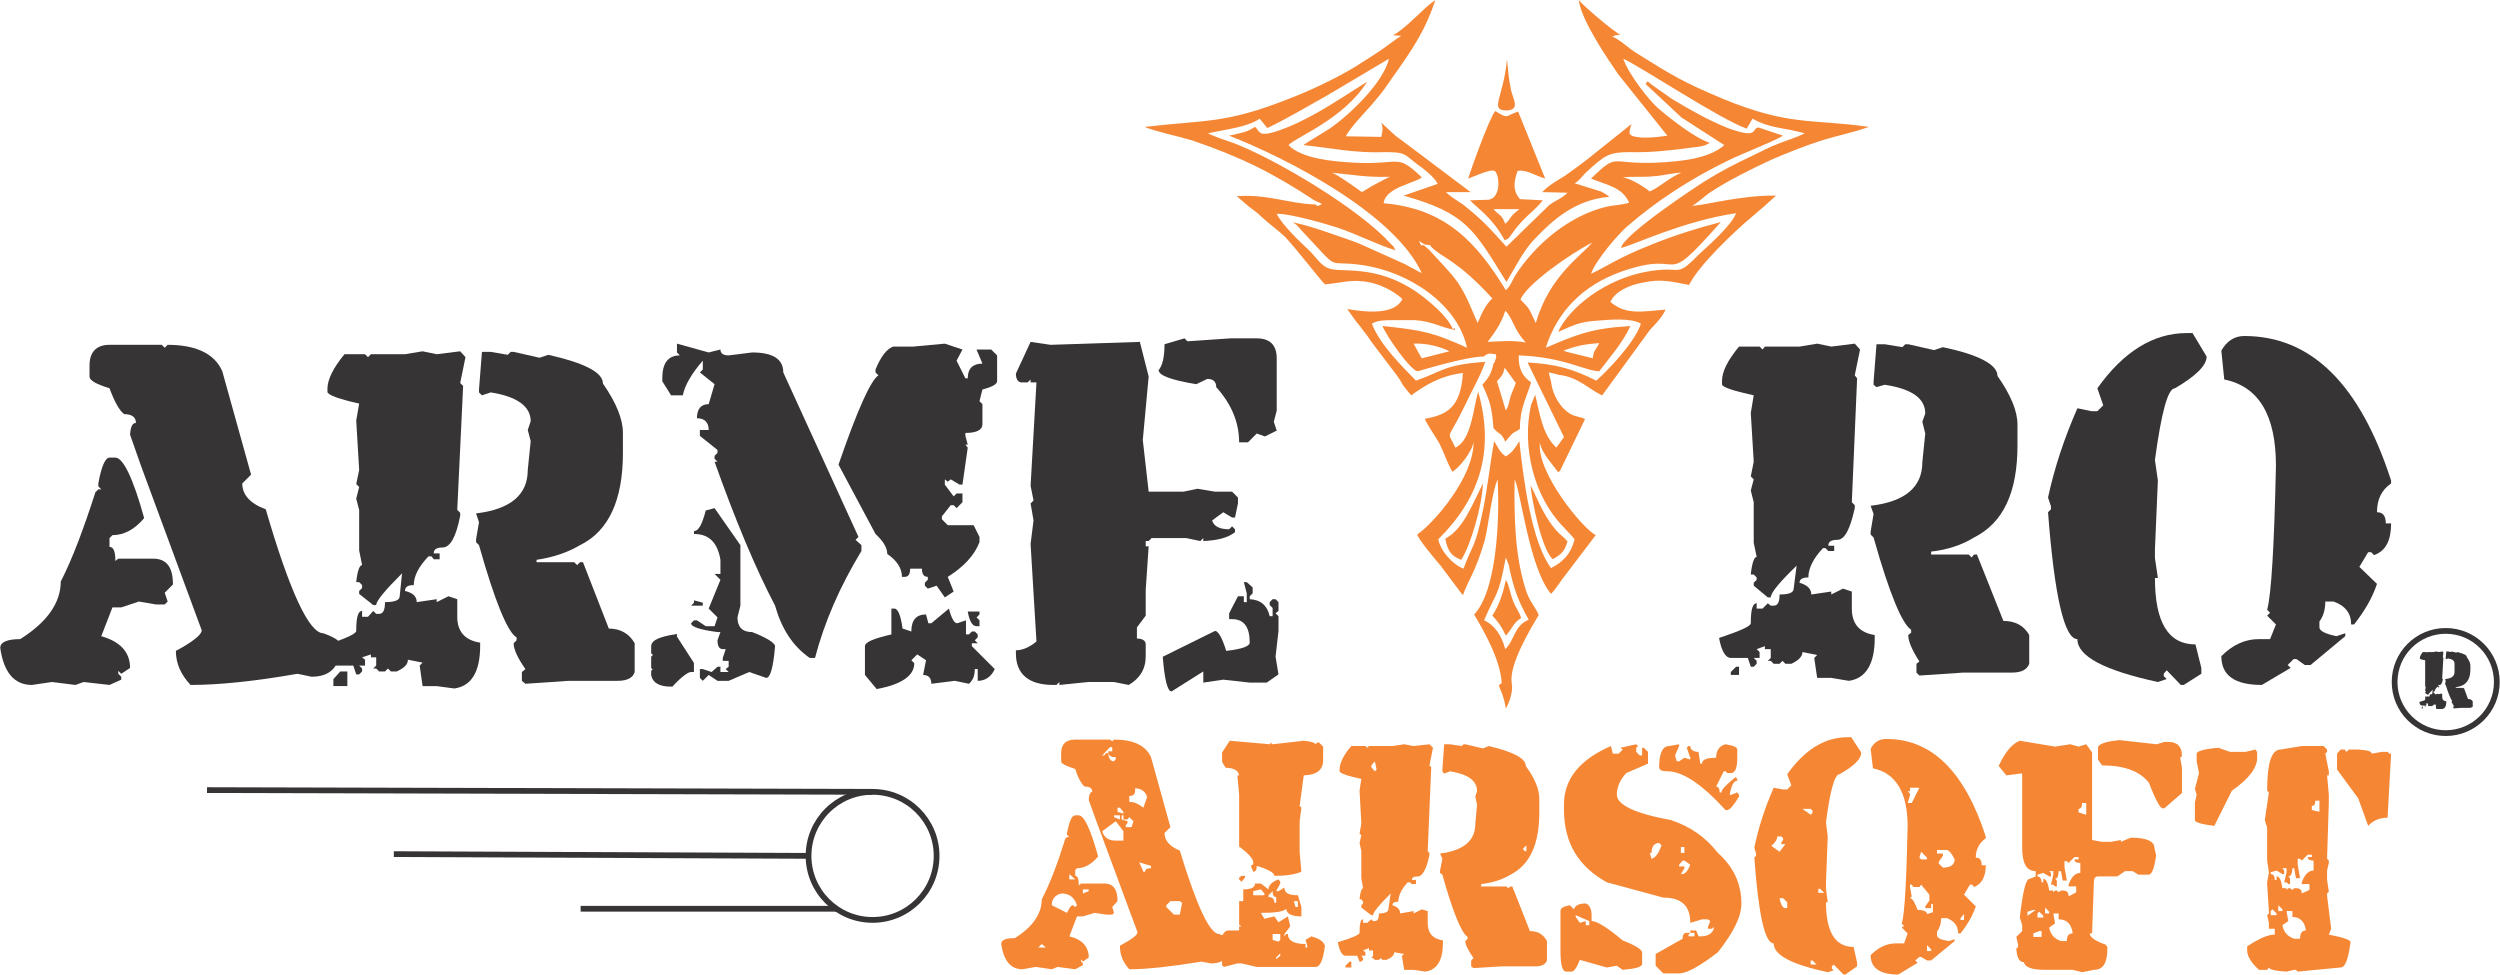
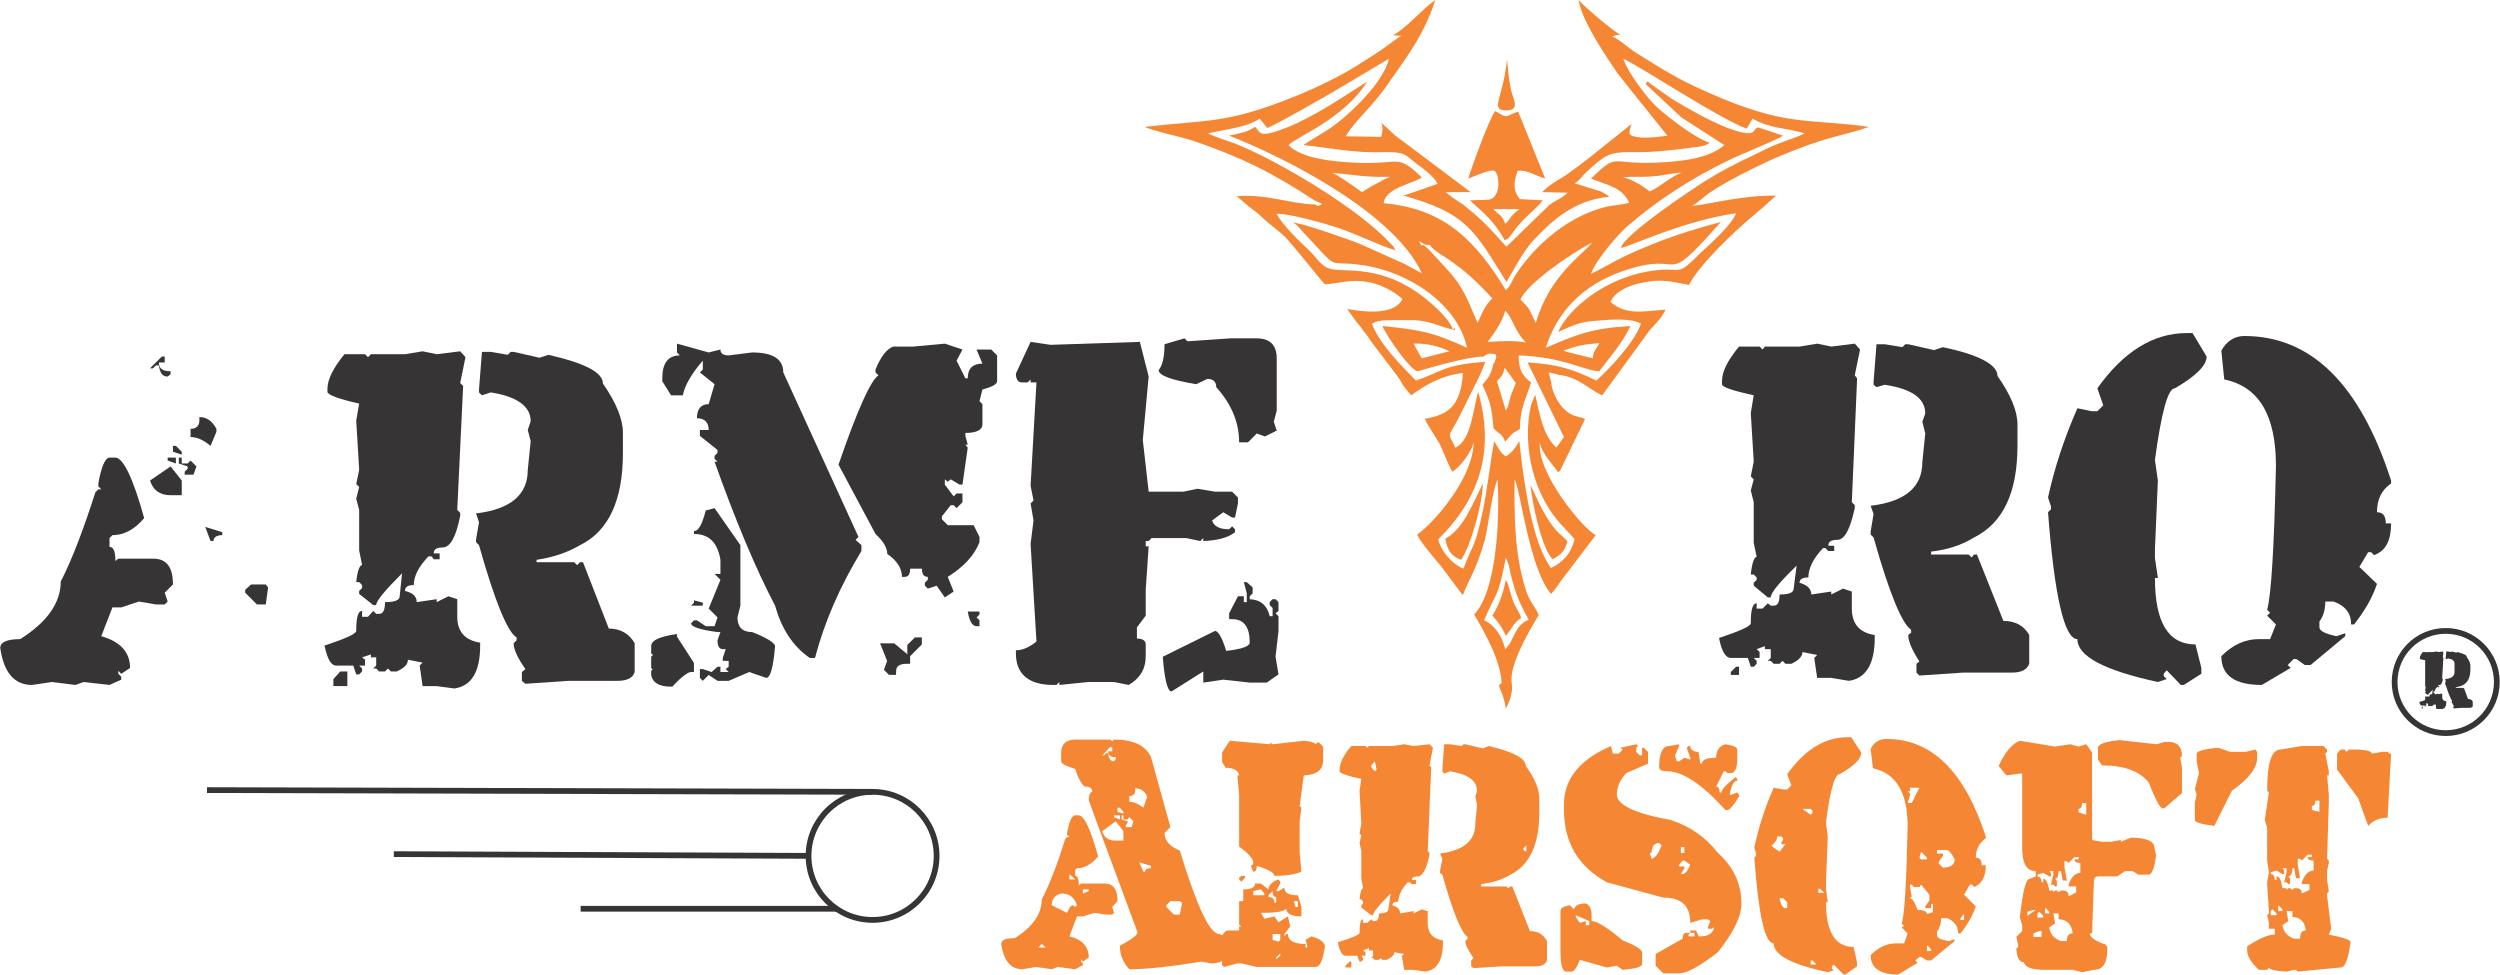
<svg xmlns="http://www.w3.org/2000/svg" xml:space="preserve" width="43.438mm" height="16.933mm" version="1.1" style="shape-rendering:geometricPrecision; text-rendering:geometricPrecision; image-rendering:optimizeQuality; fill-rule:evenodd; clip-rule:evenodd" viewBox="0 0 4255 1659">
  <defs>
    <style type="text/css">
   
    .str0 {stroke:#373435;stroke-width:9.795}
    .fil3 {fill:none}
    .fil0 {fill:#F58634}
    .fil1 {fill:#373435;fill-rule:nonzero}
    .fil2 {fill:#F58634;fill-rule:nonzero}
   
  </style>
  </defs>
  <g id="Camada_x0020_1">
    <g id="_1889086125984">
      <path class="fil0" d="M2563 949l5 13c1,4 2,10 3,14 8,34 16,52 31,79 -25,10 -24,35 -40,50 -6,-23 -18,-41 -36,-49 21,-50 24,-37 37,-107zm-406 -731c37,-18 69,-37 106,-58l101 -60c-9,41 -70,98 -101,119l-42 26c0,-1 -1,1 -2,2 47,5 87,14 138,12 33,0 32,2 53,19 13,9 32,24 37,35l-58 20c106,30 119,56 175,147 13,-21 29,-54 48,-73 32,-34 70,-67 127,-72 -2,-2 -3,-3 -7,-5 -3,-2 -3,-2 -7,-4l-45 -14c8,-4 11,-10 18,-17 33,-31 41,-36 75,-36 36,1 72,-3 108,-8 11,-1 21,-2 29,-8 -26,-8 -72,-45 -88,-59 -14,-12 -50,-57 -59,-84 34,16 163,102 210,119l10 -17c30,17 54,15 89,25 -14,7 -31,12 -46,18 -16,6 -28,13 -43,20 -30,14 -55,27 -82,44 -16,10 -137,90 -142,113 18,-3 105,-46 196,-59 -8,21 -47,55 -61,68 -46,46 -26,19 -94,32 -67,13 -128,59 -148,102 24,-10 34,-17 65,-19 23,-2 60,-5 76,5 -11,33 -57,80 -76,97 -38,-19 -66,-28 -117,-31l62 127 -13 18c-23,-21 -28,-56 -36,-90l-7 17c-16,70 4,156 55,208 7,8 13,13 19,21 -6,26 -22,40 -40,49 -33,-44 -47,-150 -54,-216 -8,13 -12,19 -23,26 -11,-8 -11,-12 -20,-26 -7,40 -11,79 -19,118 -14,67 -16,53 -33,99 -17,-6 -39,-29 -43,-50 69,-68 97,-149 68,-251 -8,24 -11,83 -39,95 -14,-32 -15,-7 16,-71 12,-26 26,-49 35,-75 -71,5 -72,16 -118,32 -21,-22 -61,-60 -75,-97 10,-6 23,-6 36,-6 12,0 25,0 37,0 30,2 44,12 65,16 -8,-22 -42,-50 -62,-64 -70,-48 -128,-32 -149,-40 -13,-4 -23,-20 -33,-30 -14,-13 -47,-44 -56,-63 21,-1 84,17 105,24 32,11 70,30 97,38 -4,-8 -1,-4 -8,-11 -53,-59 -192,-142 -266,-171 -15,-5 -33,-11 -45,-17 30,-7 66,-10 88,-25l13 16zm219 208c0,0 -1,-1 -1,0l1 0zm98 136c2,2 5,-8 -1,-1l1 1zm279 -142c0,0 2,1 2,2l-2 -2zm-516 -79l13 6c0,0 -8,6 -10,2 0,-1 -1,-1 -2,-1 -43,-1 -81,-18 -133,-14l21 18c9,7 13,9 21,17 14,13 26,21 40,34 19,20 59,72 68,81 29,-2 44,-10 78,-3 22,5 42,17 54,28 -13,27 -60,23 -94,17l15 21c6,7 9,11 14,18 6,7 8,11 13,18l41 54c5,7 8,11 12,19 3,3 6,8 8,10l6 7c23,-17 51,-34 88,-38 -4,59 -27,71 -65,78 6,13 17,28 25,42 8,16 14,35 22,48 11,-6 34,-34 36,-51 1,60 -68,139 -96,158 5,12 30,41 40,53l33 44c3,4 3,4 5,6 10,-28 21,-38 37,-93 7,-28 12,-81 22,-104 4,70 -2,191 -40,230 16,27 45,77 47,117 -11,6 1,5 7,43 6,-10 13,-30 10,-43 -5,-31 31,-91 46,-116 -5,-13 -17,-24 -23,-46 -18,-58 -19,-124 -18,-185 10,18 25,152 62,195 7,-7 13,-17 19,-25l57 -75c-23,-12 -101,-107 -95,-158 2,18 24,40 31,51 1,-1 2,-2 3,-2l43 -89c-1,0 -2,0 -3,-1 -15,-5 -21,-3 -36,-19 -10,-12 -17,-26 -19,-43l-4 -16 14 3c0,-1 1,1 2,1 34,3 54,26 75,35l81 -111c12,-13 21,-22 27,-35 -39,3 -67,10 -94,-13 8,-18 32,-29 56,-33 31,-7 50,-1 78,4 16,-33 77,-91 107,-116 8,-7 12,-10 21,-18l20 -18c-62,-1 -126,18 -143,17 8,-3 21,-16 30,-22 30,-20 74,-42 107,-57 26,-11 53,-22 81,-31 28,-9 55,-14 83,-24 -98,-14 -135,-1 -249,-48 -67,-28 -88,-41 -144,-76 -17,-10 -28,-23 -44,-30l4 -1c1,-1 2,-1 2,-1l8 -1c-12,-5 -66,-52 -71,-59 5,36 50,101 67,126l84 105c-15,2 -30,4 -45,3 -24,-2 -21,-7 -16,-23l-75 60c-12,9 -25,19 -38,28 -13,8 -29,17 -39,28l43 1c-11,11 -19,12 -31,21l-73 71c-30,-33 -38,-43 -74,-72 -9,-6 -21,-13 -29,-21l42 0 -117 -88c-14,-9 -23,-20 -35,-30 1,3 2,6 2,10 0,1 0,2 0,3l-2 11 -60 -1c2,-9 35,-44 43,-53 9,-11 14,-16 22,-27 32,-47 66,-87 87,-152 -21,14 -48,47 -72,60l14 1c-9,5 -14,10 -23,16 -6,5 -16,11 -23,16 -16,10 -29,19 -45,28 -30,17 -66,34 -100,47 -108,43 -143,36 -246,48 19,8 58,16 81,23 82,28 137,55 208,102z" />
      <path class="fil0" d="M2563 699l-15 -50c8,-9 10,-10 13,-23l19 26c-3,9 -6,14 -9,23l-4 16c-3,7 -3,5 -4,8zm98 -102c21,-8 35,-11 61,-13 -7,14 -9,11 -11,26 -10,-3 -43,-10 -50,-13zm-241 13c-5,-8 -10,-18 -14,-25 23,-1 45,5 61,13l-47 12zm112 -28c10,-13 24,-32 30,-53 13,12 14,32 35,54 -22,-4 -41,-2 -65,-1zm-7 25c10,-7 8,-5 21,-4 0,7 2,1 0,7 -2,8 -2,6 -4,9 -4,19 -10,26 -19,36 13,28 16,37 19,74 11,12 14,8 20,23l4 -5c14,-16 9,-8 21,-17 0,-36 11,-52 19,-79 -14,-10 -22,-23 -21,-46 78,3 111,26 137,27 15,-20 40,-48 53,-77 -68,4 -92,15 -144,37 20,-63 64,-106 127,-129 117,-42 64,36 171,-85 -39,10 -80,23 -117,38 -61,24 -77,38 -104,50 8,-23 46,-67 61,-80 49,-43 109,-82 171,-112 28,-14 70,-29 95,-43l-42 -14c-12,1 2,21 -52,1 -31,-12 -68,-33 -96,-50 -7,-5 -14,-10 -21,-15 -26,-17 -17,-17 -23,-10l61 57 73 47c-26,23 -73,28 -117,30 -80,3 -63,-18 -110,27 30,12 53,15 65,41 -12,4 -26,4 -39,7 -63,15 -121,64 -155,117 -6,10 -8,18 -16,25 -50,-82 -103,-139 -208,-148 3,-27 53,-34 65,-44 -44,-42 -35,-21 -114,-25 -38,-2 -91,-7 -113,-30 13,-14 94,-44 134,-108l-44 28c-30,19 -62,38 -95,51 -49,19 -42,6 -52,-2 -15,10 -24,10 -44,15 93,36 281,131 328,234 -6,-3 -6,-3 -15,-8 -5,-2 -9,-5 -13,-7l-80 -36c-19,-7 -99,-36 -113,-35 5,0 11,7 16,13 70,74 38,50 102,59 81,11 164,67 180,141 -55,-25 -74,-30 -144,-37 8,19 48,76 60,77 1,0 81,-25 112,-25zm63 -97c10,-26 86,-79 122,-97 -19,23 -73,57 -96,137 -12,-25 -9,-23 -26,-40zm-165 -95l1 1c20,3 6,0 13,5 16,17 43,21 103,87 -12,12 -16,21 -25,42 -12,-27 -17,-43 -33,-68 -13,-19 -33,-38 -47,-54l-4 -4 -7 -6c-6,-3 -3,5 -9,-8l8 5zm338 -113c16,-2 36,0 54,-2 16,-1 34,-6 47,-6 -17,6 -38,25 -54,32 -8,-7 -35,-24 -47,-24zm-443 25c-10,-7 -40,-29 -51,-33 41,4 58,8 99,7 -6,2 -16,8 -24,12 -10,5 -15,9 -24,14z" />
      <path class="fil0" d="M2542 356l44 0c-20,16 -11,13 -24,25 -7,-18 -10,-13 -20,-25zm-43 -52c9,-3 38,-17 45,-13 8,5 12,45 -10,49l-32 1c13,14 38,29 59,68 12,-6 1,1 8,-5l11 -15c19,-24 30,-28 46,-48l-39 -2c-12,-14 -11,-28 -4,-48 14,-3 30,8 47,13l-46 -114c-23,7 -15,14 -39,-1 -9,10 -40,95 -46,115z" />
      <path class="fil0" d="M2487 953c16,-24 36,-93 37,-130 -19,38 -34,78 -64,94 4,22 11,30 27,36z" />
      <path class="fil0" d="M2631 878c-4,-7 -9,-16 -13,-25 -3,-6 -4,-9 -7,-15l-6 -12c2,25 19,110 38,126 13,-8 19,-11 25,-30 -9,-12 -17,-11 -37,-44z" />
      <path class="fil0" d="M2540 1048c10,11 15,17 23,34 12,-13 12,-21 26,-30 -4,-13 -9,-16 -14,-30 -5,-13 -6,-25 -12,-35 -5,25 -12,44 -23,61z" />
      <path class="fil0" d="M2565 101c-6,65 -30,86 -2,87 25,0 13,-18 9,-34 -4,-18 -5,-34 -7,-53z" />
      <polygon class="fil1" points="3884,734 3904,695 3879,695 3879,705 3874,705 3879,710 3879,715 3874,734 " />
      <polygon class="fil1" points="3629,764 3634,759 3634,754 3629,749 3609,749 " />
      <path class="fil1" d="M3550 857l15 -20 -10 0 0 -5 5 -5 0 -4 -5 -5 -10 0c0,8 -4,16 -14,24l19 15z" />
      <polygon class="fil1" points="3923,877 3923,872 3909,857 3904,872 3909,877 " />
      <path class="fil1" d="M3992 877c-6,-15 -13,-24 -20,-25l-24 0 0 10 14 0 0 5 -9 14 0 5 9 10c20,0 30,-6 30,-19z" />
      <polygon class="fil1" points="3663,960 3653,950 3648,950 3648,960 " />
      <path class="fil1" d="M3570 999l0 -15 -10 -9 -10 0c4,16 9,24 15,24l5 0z" />
      <path class="fil1" d="M3938 1009l0 -20 -5 0 0 10 -15 0 0 -5 10 -14 0 -15 -19 -25 -5 5 -15 0 -5 -5 -5 0 0 5 5 25 -5 5c7,0 13,9 20,29 16,0 24,3 24,10l15 -5z" />
      <polygon class="fil1" points="4016,1029 4016,1014 4007,1024 4007,1029 " />
      <polygon class="fil1" points="3933,1107 3933,1102 3923,1092 3923,1107 " />
      <polygon class="fil1" points="3644,1141 3634,1132 3629,1132 3629,1141 " />
      <path class="fil1" d="M3717 1166l-5 0 -24 -25 -5 6 0 4 5 5 -15 5c-92,-20 -137,-44 -137,-73 -22,0 -39,-72 -50,-216l5 -5 0 -5 -5 -15c11,-51 28,-102 50,-152l24 5 10 0 10 -10 -10 -29c44,-62 95,-94 152,-94l10 0 24 40c0,15 -18,33 -54,54 -12,0 -23,41 -34,122l5 35 -5 117 0 15 5 34 -5 0c0,76 23,113 69,113l10 40 0 10 -30 19z" />
      <path class="fil1" d="M3850 1166c-46,0 -69,-16 -69,-49 20,-20 41,-29 64,-29l19 0 10 -25 -15 -15 5 -5 -5 -5c7,-25 12,-107 15,-245 0,-86 -29,-135 -88,-147l-5 -49c9,-16 22,-25 39,-25 114,0 197,82 250,246l0 5c-16,11 -24,27 -24,49 10,0 15,6 15,19l9 0c0,29 -9,47 -29,54l-5 -5 -5 0 -15 25 30 29c-8,24 -21,46 -39,69l-5 0c0,-19 -10,-32 -30,-39l-14 0c0,15 -4,26 -10,34l0 10c0,6 10,11 29,15l15 -5 0 5 -59 49 -10 0 -14 -10 -5 0 -10 10 5 5 -49 29z" />
      <polygon class="fil1" points="2955,1135 2960,1135 2960,1149 2946,1149 2946,1144 " />
      <polygon class="fil1" points="3392,850 3397,855 3402,855 3402,840 " />
      <polygon class="fil1" points="3009,639 3009,644 3019,654 3024,649 3019,629 " />
      <path class="fil1" d="M3194 586l14 0 30 5 5 -5 5 0 44 10 15 -5c62,13 93,30 93,49 23,33 34,60 34,83l0 35c0,80 -24,132 -74,157 -21,13 -46,21 -73,24l0 5 64 0 5 5 4 -5 5 0 45 113c20,0 35,8 44,24l0 49c-4,10 -13,15 -30,15l-83 0 -74 5 -5 -5 0 -15 5 -4c-13,-20 -19,-35 -19,-45l5 -4 0 -5c-15,-9 -37,-61 -64,-157l-5 -5 0 -5 5 -30 -5 -14c59,-7 88,-32 88,-74l5 -49 -5 -20 5 -14c0,-26 -23,-42 -69,-49l-14 4 -5 -4 0 -5 5 -64z" />
      <path class="fil1" d="M3093 585l24 5 40 -5 9 10 -9 44 4 5 -9 211 5 5 0 5c-8,36 -17,54 -30,54 -10,0 -15,3 -15,10l10 0 0 9 -10 0 -5 -5 -4 0c-17,18 -25,35 -25,50 -10,0 -15,3 -15,9 13,4 20,10 20,20l34 -5 0 5 20 -10 15 5 0 29c0,26 13,41 39,45l0 5c0,44 -15,69 -44,73l-30 -5 -24 0 -5 -34 5 -5 -25 -5c0,7 -6,14 -19,20l-10 0 -5 -5 -5 5 -10 0 -5 -5 -5 0 5 -5 0 -15 -10 0 0 -5 -14 5 5 5 0 10 -10 0 5 5 0 5 -5 5 -5 0 -5 -15 -29 0c-9,0 -16,-12 -20,-34 36,-12 54,-20 54,-25 0,-23 3,-34 10,-34l0 9 10 0 9 -9 5 4 5 0c7,0 10,-6 10,-19 16,0 24,-3 24,-10l5 -39c-29,28 -44,46 -44,54l-5 0 -24 -20 0 -5 5 -5 0 -4 -5 -5 -5 0c2,-20 6,-30 10,-30l-5 -24 0 -69 -5 -20 5 -19 -5 -5 5 -25 -5 -83 5 -30c-36,-8 -54,-14 -54,-19l0 -5c0,-17 10,-36 29,-59l35 0 5 5 4 -5 59 0 30 -5z" />
      <path class="fil1" d="M2117 991l5 0 10 9 0 10 -5 5 0 5c19,1 30,11 34,29l5 0 0 -14 -5 -5 0 -5 5 -5 5 0 5 5 0 15 -5 4 5 5 0 25 -5 44 5 30 -20 14 -29 0 -45 -5 -34 5 0 -19 -54 34c-7,0 -12,-20 -15,-59l89 -44c5,0 12,11 19,34 27,-3 40,-8 40,-14 0,-27 -10,-40 -30,-40l-5 0 0 -10 15 -29 10 0 0 10 5 0 0 -15 -5 -19z" />
      <polygon class="fil1" points="1906,980 1911,984 1921,984 1930,975 1925,970 1916,970 " />
      <path class="fil1" d="M1847 980c13,0 20,3 20,9l-5 15 5 -5 5 0 4 5 5 0 10 -15 0 -5 -19 -24c-15,6 -24,13 -25,20z" />
      <path class="fil1" d="M1906 886l0 15c2,10 15,15 39,15l10 -15c-10,-12 -15,-23 -15,-34 -23,4 -34,11 -34,19z" />
      <polygon class="fil1" points="1911,680 1921,690 1921,700 1916,695 1901,695 1901,705 1916,705 1921,700 1925,700 1930,705 1935,700 1935,695 1930,670 1921,670 " />
      <path class="fil1" d="M2016 576l5 5 73 -5 45 0c22,0 34,11 34,34l0 89 -5 19 5 15 -20 10 -14 -5 -15 15 -15 0c0,-34 -13,-65 -39,-94 0,-9 -5,-14 -15,-14l-19 9c-43,-7 -64,-15 -64,-24 6,-7 10,-21 10,-44l34 -10z" />
      <path class="fil1" d="M1754 582l34 5 152 -5 15 59 -10 108 10 88 59 0 24 -5 30 5 29 0 10 10 0 10 -5 24 -5 0 -15 -9 -19 14c3,10 13,15 29,15l5 -5 5 5 0 5c-13,10 -31,14 -54,15l0 -5 -5 5 -24 -5 -59 0 -5 5 -5 0 0 9 5 0 -5 74 0 44 -15 20 0 19c10,0 15,4 15,10l0 20c0,22 -10,38 -29,49l-25 -5 -44 0 -49 5 0 -5 -5 5 -5 0c-42,0 -64,-18 -64,-54l0 -5c11,0 23,-5 35,-15l-10 -166 5 -40 -5 -29 5 -5 -5 -25 10 -176 -10 0 0 -5 -5 5 -10 0c-6,0 -10,-5 -10,-15l25 -54z" />
      <polygon class="fil1 str0" points="1142,1130 1142,1149 1147,1149 1147,1130 " />
      <path class="fil1 str0" d="M1505 1100l10 25 -5 14 5 5 5 0c0,-13 8,-19 24,-19l0 -5 -24 -20 -15 0z" />
      <polygon class="fil1 str0" points="1549,1100 1549,1110 1564,1095 1564,1090 1559,1090 " />
      <path class="fil1 str0" d="M1147 1085l29 45 0 9c-7,0 -19,9 -34,25 -17,0 -27,-5 -29,-15l0 -5 5 -5 -5 -4 0 -15 5 -5 -5 -5 0 -10c0,-6 11,-11 34,-15z" />
      <path class="fil1" d="M1647 1041l20 0 0 5 -5 5 5 5 0 10 -5 0c-7,0 -12,-8 -15,-25z" />
-       <path class="fil1" d="M1517 1036l5 0c6,0 11,11 14,34l15 5c0,-19 8,-29 25,-29l4 15 5 0 30 -25c4,16 9,25 14,25l15 -5 0 24 5 0 5 -5 5 0 5 5 0 5 -5 5 5 5 -10 0 0 5 39 39c-6,13 -16,20 -29,20l0 -20 -5 0c0,11 -3,19 -10,25l-24 -5 -40 5c0,-10 -5,-15 -14,-15l5 -25 -15 -10 -10 10 5 5c0,21 -21,36 -64,44l-20 -24 0 -49c0,-7 15,-13 45,-20l0 -44z" />
      <polygon class="fil1" points="1181,1022 1196,1026 1196,1031 1176,1031 1181,1026 " />
      <polygon class="fil1" points="1584,909 1584,923 1603,923 1603,914 " />
      <path class="fil1" d="M1216 865l44 63 0 103 -5 20c0,16 8,25 25,25 26,10 39,19 39,24 -3,36 -8,54 -15,54l-29 -10 -35 15 -19 0 -15 -10 -10 10 -5 -5 0 -15 5 0 15 5 10 -9 5 0 0 9 14 0 -5 -5 5 -4 0 -10 -10 0 0 -5 5 -15 -5 0c-6,0 -9,-5 -9,-15l5 -14 -5 0c-30,-4 -45,-9 -45,-15l5 -5 5 0 15 10 15 0 5 -15 -15 -15 20 -49 -10 -10 10 0 0 -24c-5,-30 -20,-44 -45,-44l0 -5c8,0 14,-12 20,-35l15 -4z" />
      <path class="fil1" d="M1520 855l0 -10 -5 0 0 5 5 15 -5 0 5 14 5 0 0 -14 15 0c7,0 12,8 14,24l20 -15 0 -5c-10,0 -15,-8 -15,-24l-10 0 0 -5 -29 15z" />
      <path class="fil1" d="M1500 791l-14 20c0,6 6,9 19,9l5 20 10 0 10 -10 0 -24c-4,-10 -13,-15 -30,-15z" />
      <path class="fil1" d="M1608 585l30 10 -10 19 15 30 4 0c0,-17 9,-25 25,-25l-10 -24 25 0 10 10 0 44c0,5 -9,10 -25,14l-5 20 5 5 0 34c0,10 -10,15 -29,15l0 5 4 15 -4 0 4 5 -9 63 -5 0 -15 -9 -5 4 -5 -4 0 9 15 20 5 -5 10 0 0 15 -10 10 -5 -5 -5 0 -15 19 0 5 10 10 44 0 10 20 0 9c-9,23 -27,42 -54,59l10 25 -15 10 -14 -20 -15 5 -5 -5 0 -5 5 -5 0 -5c-7,0 -10,-5 -10,-14l-20 0c0,9 -3,14 -9,14l-5 0c0,-15 -9,-28 -25,-39 0,-10 -6,-21 -20,-34l-63 -118c32,-93 55,-144 68,-152l-5 -5 0 -5c9,-22 19,-35 30,-39l34 0 54 -5z" />
      <path class="fil1" d="M1152 585l54 15 20 -5c0,6 4,10 14,10l40 -5c35,0 53,11 53,34l128 280 -5 5 10 9 0 10c-37,61 -63,121 -79,182l-9 0c-29,-20 -48,-50 -59,-89 -33,-63 -67,-144 -103,-245l5 0 -5 -5 0 -5 5 -5 0 -5 -30 -24 0 -10 15 0c0,-13 -7,-20 -20,-20 0,-16 7,-24 20,-24l10 -34 -25 -20 5 -5 0 -15c-20,23 -31,43 -34,59l-20 0 -15 -24 0 -5c0,-26 10,-39 30,-39l-5 -5 0 -15z" />
      <polygon class="fil1 str0" points="581,1148 586,1148 586,1163 572,1163 572,1158 " />
      <polygon class="fil1" points="1018,863 1023,868 1028,868 1028,854 " />
      <polygon class="fil1" points="635,652 635,657 645,667 650,662 645,643 " />
      <path class="fil1" d="M820 599l15 0 29 5 5 -5 5 0 44 10 15 -5c62,14 93,30 93,49 23,33 34,61 34,84l0 34c0,80 -24,133 -73,157 -22,13 -47,21 -74,25l0 4 64 0 5 5 5 -5 5 0 44 113c20,0 35,9 44,25l0 49c-3,10 -13,15 -29,15l-84 0 -73 5 -6 -5 0 -15 6 -5c-14,-20 -20,-34 -20,-44l5 -5 0 -5c-15,-8 -37,-61 -64,-157l-5 -5 0 -5 5 -29 -5 -15c59,-7 88,-32 88,-74l5 -49 -5 -19 5 -15c0,-25 -23,-42 -68,-49l-15 5 -5 -5 0 -5 5 -64z" />
      <path class="fil1" d="M719 598l24 5 40 -5 9 10 -9 44 5 5 -10 211 5 5 0 5c-7,36 -17,54 -30,54 -10,0 -15,3 -15,10l10 0 0 10 -10 0 -4 -5 -5 0c-17,18 -25,34 -25,49 -10,0 -15,3 -15,10 13,3 20,9 20,19l34 -5 0 5 20 -10 15 5 0 30c0,25 13,40 39,44l0 5c0,45 -15,69 -44,73l-30 -4 -24 0 -5 -35 5 -5 -25 -5c0,8 -6,14 -19,20l-10 0 -5 -5 -5 5 -10 0 -5 -5 -5 0 5 -5 0 -14 -9 0 0 -5 -15 5 5 4 0 10 -10 0 5 5 0 5 -5 5 -5 0 -5 -15 -29 0c-9,0 -15,-11 -20,-34 36,-12 54,-20 54,-25 0,-23 3,-34 10,-34l0 10 10 0 9 -10 5 5 5 0c7,0 10,-7 10,-20 16,0 25,-3 25,-10l4 -39c-29,29 -44,47 -44,54l-5 0 -24 -19 0 -5 5 -5 0 -5 -5 -5 -5 0c2,-20 6,-29 10,-29l-5 -25 0 -69 -5 -19 5 -20 -5 -5 5 -24 -5 -84 5 -29c-36,-8 -54,-15 -54,-20l0 -5c0,-16 10,-36 29,-59l35 0 5 5 5 -5 58 0 30 -5z" />
      <polygon class="fil1" points="93,1112 113,1112 103,1103 " />
      <polygon class="fil1" points="417,1004 417,1009 437,1029 452,1029 456,1000 452,995 427,995 " />
      <path class="fil1" d="M128 1004l39 20c5,-13 10,-20 15,-20l4 5 5 -5c-6,-19 -19,-29 -39,-29 -16,5 -24,15 -24,29z" />
      <polygon class="fil1" points="206,965 206,975 221,970 221,965 " />
      <polygon class="fil1" points="172,926 172,941 186,941 " />
      <path class="fil1" d="M349 897l9 24 5 0c0,-6 5,-10 15,-10l0 -5 -29 -9z" />
      <path class="fil1" d="M255 818c5,16 16,25 35,25l19 0 0 -25 -19 -24 -35 24z" />
      <path class="fil1" d="M186 779l10 0c13,0 30,34 49,103 -16,19 -34,29 -54,29l-5 5 0 15c7,0 10,8 10,24l5 -4 59 0c23,0 34,14 34,44l-14 14 5 15 -5 5 -15 0 -29 -5 -30 10 -15 0 -19 49c32,9 49,27 49,54l-15 10 -5 -5 0 5 5 5 0 5 -20 9 -44 -5 -14 5 -40 -5 -34 5c-30,0 -48,-21 -54,-63 0,-10 12,-15 34,-15 46,-29 69,-62 69,-98 20,-39 39,-90 59,-152l5 -5 5 0 -5 -5 0 -5c5,-29 12,-44 19,-44z" />
      <polygon class="fil1" points="304,779 304,789 319,794 319,798 314,803 314,808 329,808 334,794 324,784 319,789 309,789 309,779 " />
      <polygon class="fil1" points="285,779 285,784 299,789 299,779 " />
      <polygon class="fil1" points="294,759 294,769 309,774 309,769 299,759 " />
      <path class="fil1" d="M339 715c0,10 -5,15 -15,15l0 14c11,0 22,5 34,15l10 -24 0 -5c-7,-13 -16,-20 -29,-20l0 5z" />
      <path class="fil1" d="M255 627l5 0 5 -5 5 0c2,13 6,19 15,19l5 -4 0 -5c-14,0 -20,-5 -20,-15l10 0 0 -10 -5 0 -20 20z" />
-       <path class="fil1" d="M186 587l89 0 5 5 5 -5c48,0 80,15 93,45l49 176 -15 15c0,19 13,34 40,44 41,141 74,211 98,211 19,7 29,13 29,20 0,36 -16,54 -49,54l-24 -5c-74,13 -135,19 -182,19 -16,-17 -25,-36 -25,-58 30,-16 44,-28 44,-35l-103 -279 -19 -54c1,-14 4,-20 10,-20 0,-10 -7,-15 -20,-15 -8,-6 -16,-20 -25,-44 -22,-7 -34,-13 -34,-20l0 -19c0,-23 12,-35 34,-35z" />
      <path class="fil2" d="M1830 1259l59 0 4 3 3 -3c33,0 54,10 63,30l33 119 -10 10c0,13 9,23 26,30 29,95 51,142 67,142 13,5 20,9 20,13 0,25 -11,37 -34,37l-16 -3c-50,8 -91,13 -123,13 -11,-12 -16,-25 -16,-40 20,-11 30,-18 30,-23l-70 -189 -13 -36c0,-9 3,-14 6,-14 0,-6 -4,-9 -13,-9 -5,-4 -11,-14 -16,-30 -16,-5 -24,-9 -24,-13l0 -14c0,-15 8,-23 24,-23zm46 27l3 0 4 -4 3 0c1,9 4,14 10,14l3 -4 0 -3c-9,0 -13,-3 -13,-10l7 0 0 -7 -4 0 -13 14zm56 59c0,7 -3,10 -10,10l0 10c8,0 15,3 24,10l6 -17 0 -3c-4,-9 -11,-13 -20,-13l0 3zm-30 30l0 7 10 3 0 -3 -6 -7 -4 0zm-6 13l0 3 10 4 0 -7 -10 0zm13 0l0 7 10 3 0 3 -3 4 0 3 10 0 3 -10 -7 -7 -3 4 -7 0 0 -7 -3 0zm-79 0l6 0c9,0 20,23 33,70 -11,13 -23,20 -36,20l-3 3 0 10c4,0 6,5 6,16l4 -3 39 0c16,0 23,10 23,30l-9 10 3 10 -3 3 -10 0 -20 -3 -20 6 -10 0 -13 34c22,5 33,18 33,36l-10 7 -3 -4 0 4 3 3 0 3 -13 7 -30 -4 -10 4 -27 -4 -23 4c-20,0 -32,-15 -36,-43 0,-7 8,-10 23,-10 31,-19 46,-42 46,-66 14,-27 27,-61 40,-103l3 -3 4 0 -4 -4 0 -3c4,-20 8,-30 14,-30zm46 27c3,11 11,16 23,16l13 0 0 -16 -13 -17 -23 17zm63 53l7 16 3 0c0,-4 3,-6 10,-6l0 -4 -20 -6zm-119 20l0 9 10 0 -10 -9zm23 26l0 7 10 -4 0 -3 -10 0zm-53 27l26 13c4,-9 7,-13 10,-13l4 3 3 -3c-5,-14 -13,-20 -27,-20 -11,3 -16,10 -16,20zm195 0l0 3 13 13 10 0 4 -20 -4 -3 -16 0 -7 7zm-218 72l13 0 -7 -6 -6 6zm326 -352l69 6 0 -3 4 3 53 -6c13,1 20,4 20,6l3 -3 3 0 7 7 0 23c0,17 -11,25 -33,26l-7 52 3 3 -3 23 0 53 3 33c-12,5 -27,7 -46,7 0,-5 -10,-11 -30,-17 0,7 -2,10 -6,10l-4 -10 4 -3 0 -3c0,-6 -8,-15 -24,-27l0 -88 -3 -33 3 0c-1,-8 -9,-13 -23,-13l-6 -10 0 -16 13 -20zm26 230l0 3 -6 7 -4 -4 0 -3 4 -3 6 0zm57 6l3 4 0 3 -7 13 4 0 10 -6c0,9 7,13 23,13l6 20 0 16c-16,0 -25,-4 -26,-13 -4,5 -19,7 -43,7l6 10 17 -4 7 10 16 -10 4 17 -10 13 0 4 3 -4 3 0c0,11 10,17 30,17l0 6 3 0 0 -3 -3 -10 10 -6c14,4 21,9 23,16 -3,24 -8,36 -16,36l-100 0 -26 -6 -7 0 -23 6 -3 -3 0 -23 -4 -20c5,-10 9,-16 14,-16l19 0 0 -7 4 0 -4 -3 0 -40 7 0 0 -20c13,0 20,-3 20,-10l10 0 13 10c0,-7 6,-13 17,-17zm-43 20l0 7 19 0 0 -3 -6 -7 -13 3zm26 7l0 3c7,0 10,4 10,10l3 0 0 -10c-4,0 -6,-3 -6,-10l-7 7zm43 10l3 10 4 0 0 -10 -7 0zm-36 56l0 10 10 3 3 -3 0 -10 -13 0zm6 40l0 3 7 -6 0 -4 -7 7zm218 -363l16 3 27 -3 6 6 -6 30 3 3 -6 143 3 3 0 3c-5,25 -12,37 -20,37 -7,0 -10,2 -10,6l7 0 0 7 -7 0 -3 -3 -4 0c-11,12 -16,23 -16,33 -7,0 -10,2 -10,6 9,3 13,7 13,14l23 -4 0 4 14 -7 10 3 0 20c0,17 8,27 26,30l0 3c0,31 -10,47 -30,50l-20 -3 -16 0 -4 -24 4 -3 -17 -3c0,5 -4,9 -13,13l-7 0 -3 -3 -3 3 -7 0 -3 -3 -3 0 3 -4 0 -9 -7 0 0 -4 -10 4 4 3 0 6 -7 0 3 4 0 3 -3 3 -3 0 -4 -10 -20 0c-5,0 -10,-7 -13,-23 24,-7 37,-13 37,-16 0,-16 2,-23 6,-23l0 6 7 0 7 -6 3 3 3 0c5,0 7,-5 7,-13 11,0 16,-3 16,-7l4 -27c-20,20 -30,32 -30,37l-3 0 -17 -13 0 -4 3 -3 0 -3 -3 -4 -3 0c1,-13 4,-19 6,-19l-3 -17 0 -46 -3 -14 3 -13 -3 -3 3 -17 -3 -56 3 -20c-24,-5 -37,-10 -37,-13l0 -3c0,-11 7,-25 20,-40l24 0 3 3 3 -3 40 0 20 -3zm68 0l10 0 20 3 3 -3 3 0 30 7 10 -4c42,10 63,21 63,34 16,22 23,40 23,56l0 23c0,54 -16,89 -49,106 -15,9 -32,14 -50,16l0 4 43 0 3 3 4 -3 3 0 30 76c14,0 23,6 29,17l0 33c-2,6 -8,10 -19,10l-57 0 -49 3 -4 -3 0 -10 4 -4c-9,-13 -14,-23 -14,-29l4 -4 0 -3c-10,-6 -25,-41 -43,-106l-4 -3 0 -4 4 -20 -4 -9c40,-5 60,-22 60,-50l3 -33 -3 -14 3 -9c0,-18 -15,-29 -46,-34l-10 4 -3 -4 0 -3 3 -43zm-124 36l0 3 6 7 3 -3 -3 -14 -6 7zm258 142l3 4 3 0 0 -10 -6 6zm-295 192l3 0 0 10 -10 0 0 -3 7 -7zm488 -370l3 3 -3 3 0 7 6 6 4 0 0 -13 3 0 7 7 0 20 -37 16c-11,12 -16,24 -16,37 0,17 31,32 92,43 33,11 59,29 80,56 26,23 40,52 40,86 0,23 -14,50 -40,83 -31,24 -53,36 -66,36l-27 0 -13 -13 0 -20 46 -26c0,-7 2,-10 7,-10l6 0 -3 3 0 3 10 0 0 -6 -7 0 0 -4 10 0 4 10 3 0c12,0 20,-4 23,-13l0 -3 -3 3 -7 0 0 -3 4 -10 -4 -3 -10 0 -20 6c0,-29 -15,-43 -46,-43l-96 -26c-49,-27 -73,-68 -73,-123l0 -10c0,-43 27,-76 80,-99l3 13 10 0 7 -7 -4 -3 27 -6zm73 0l0 3 -7 16 3 10 4 0 9 -6 10 3 0 -3 -6 -17 3 -3 3 0c0,6 5,10 14,10l3 20 3 0c0,-7 8,-10 24,-10 0,-12 5,-20 16,-23 13,2 20,5 20,9l0 14c0,16 -3,25 -10,26l-7 0 -3 -3 -3 0 -13 26c4,0 6,4 6,10l3 0c0,-5 8,-13 24,-26l3 3 0 3c-6,0 -10,8 -13,24l3 0 10 -4 3 4 0 3c-9,15 -16,23 -20,23l-3 0c-40,-44 -73,-66 -99,-66 -9,0 -14,-2 -14,-7 0,-24 6,-36 17,-36l17 -3zm-50 185l3 10c7,-2 12,-9 17,-23l-4 -4c-8,0 -13,6 -13,17l-3 0zm53 -10l0 10 6 0 0 -10 -6 0zm-3 30l0 3 9 0 0 3 -6 10 3 0c5,-1 9,-6 13,-16l-10 -7 -3 0 -6 7zm-159 66c6,2 10,9 10,20l0 10c9,0 27,11 53,33 21,8 32,15 33,20l0 20c0,5 -11,8 -33,10l-10 -7 -17 3 -46 -13c-5,13 -10,20 -14,20l-9 0c-7,0 -10,-12 -10,-36l0 -67c0,-5 5,-8 16,-10l7 7c2,-7 9,-10 20,-10zm-17 23l7 10 10 -3 0 7 6 0 0 -7 -23 -10 0 3zm549 98c-31,0 -47,-11 -47,-33 14,-14 28,-20 43,-20l14 0 6 -17 -10 -10 4 -3 -4 -3c5,-18 8,-73 10,-166 0,-58 -20,-91 -59,-99l-4 -33c6,-12 15,-17 27,-17 77,0 133,55 169,166l0 3c-11,8 -17,19 -17,33 7,0 10,4 10,13l7 0c0,20 -7,32 -20,37l-3 -4 -4 0 -10 17 20 20c-5,15 -14,31 -26,46l-4 0c0,-12 -6,-21 -19,-26l-10 0c0,10 -3,18 -7,23l0 6c0,5 7,8 20,10l10 -3 0 3 -40 33 -7 0 -10 -6 -3 0 -7 6 4 4 -33 20zm-90 0l-3 0 -17 -17 -3 3 0 4 3 3 -10 3c-61,-13 -92,-29 -92,-49 -15,0 -26,-49 -33,-146l3 -3 0 -4 -3 -10c7,-34 18,-68 33,-102l16 3 7 0 7 -7 -7 -19c30,-42 64,-63 103,-63l6 0 17 26c0,11 -12,23 -37,37 -8,0 -16,27 -23,82l3 24 -3 79 0 10 3 23 -3 0c0,51 16,76 47,76l6 27 0 6 -20 14zm-49 -17l-7 -7 -3 0 0 7 10 0zm195 -23l0 -3 -7 -7 0 10 7 0zm56 -53l0 -10 -6 7 0 3 6 0zm-53 -13l0 -14 -3 0 0 7 -10 0 0 -3 7 -10 0 -10 -14 -17 -3 4 -10 0 -3 -4 -3 0 0 4 3 16 -3 3c4,0 8,7 13,20 11,0 16,3 16,7l10 -3zm-248 -7l0 -10 -7 -7 -6 0c2,12 6,17 10,17l3 0zm63 -26l-7 -7 -3 0 0 7 10 0zm222 -57c-5,-10 -9,-15 -13,-16l-17 0 0 6 10 0 0 4 -7 10 0 3 7 7c13,0 20,-5 20,-14zm-47 0l0 -3 -10 -10 -3 10 3 3 10 0zm-251 -13l10 -13 -7 0 0 -3 3 -4 0 -3 -3 -3 -7 0c0,5 -3,10 -10,16l14 10zm53 -63l3 -3 0 -4 -3 -3 -14 0 14 10zm172 -20l13 -26 -16 0 0 6 -4 0 4 4 0 3 -4 13 7 0zm184 -106l60 10 26 -4 14 4 13 -4 10 14 0 149 16 3 17 0 16 -3 0 3 17 -7c26,0 40,6 40,17l3 13c-3,22 -7,33 -13,33l-17 0 -10 -6 -13 0 -13 9 -33 0c-5,0 -7,4 -7,10l-3 87 -4 0c0,6 9,13 27,19l3 4 0 3c0,24 -7,36 -23,36l-20 4 -16 -4 -47 0c-22,0 -34,-4 -36,-13 -8,0 -12,-8 -13,-23l3 -3 0 -4 -3 -13 10 -10 0 -10 -4 -13c5,-44 10,-66 17,-66l10 -4 0 -9c-16,0 -23,-14 -23,-40l0 -126 -4 0 -23 3 -13 -16c11,-24 23,-38 36,-43zm170 -1l63 7 13 -4 7 0c15,0 23,8 23,24l-3 3 3 17 0 43 -30 26 -3 0c-4,0 -12,-14 -23,-43 -15,-20 -42,-30 -80,-30l-7 -10 0 -20c0,-6 13,-11 37,-13zm-64 107c0,6 -2,10 -6,10l0 6 13 4 0 -20 -7 0zm-13 92l-10 10 -3 -3 -4 0 0 10 4 23 -7 0 -3 -16 -4 0c0,8 -2,13 -6,13l3 3 0 10 -3 0 -3 -3 -4 0 4 -17 0 -6 -7 0 3 3 0 6 -3 0 -10 -6 -10 3 0 3c4,0 7,4 7,10l3 0 0 -6c4,0 8,6 10,20l7 0 0 3 3 -3 3 0 3 3 4 -3 3 0c7,0 10,3 10,10l13 -7 0 -10 -13 0 0 -3c5,-14 12,-20 20,-20l0 -17c-7,0 -10,-2 -10,-6l7 0 0 -4 -7 0zm-50 86l0 10 7 0 0 -3 -7 -7zm-30 7l0 7 14 -10 -4 0 -10 3zm20 0l-3 3 0 7 10 0 0 -3 -7 -7zm24 3l3 17 -10 7c2,11 8,19 20,23l10 0c0,-9 3,-13 10,-13 -2,-16 -10,-24 -24,-24l0 -10 -9 0zm-34 34l0 6 14 0 0 -10 -4 0 -10 4zm457 -319l37 0 6 6 0 4 -3 3 6 30 0 7 -3 0 3 33 0 13 -3 96 3 3 0 4 -3 13 0 16 3 20 -3 3 0 4 7 56 -4 10c25,5 37,9 37,13 -4,29 -9,43 -17,43l-73 7 -3 -3 -3 0 -13 3c-20,-1 -30,-4 -30,-7l-3 4 -14 0c-13,-12 -20,-23 -20,-33l0 -7c20,-13 35,-20 47,-20l0 -10 -10 0 0 -10 -3 -13 3 -3 0 -4 -3 -46 0 -3 3 -17 -3 -20 0 -56 -4 -13 7 -47 -3 -3c0,-46 7,-70 23,-70l36 -6zm-142 3l20 7 26 0 17 -4 3 4 0 10c0,17 -14,36 -43,56l-30 60c-22,-3 -33,-6 -33,-10l0 -30 3 -13 -3 -10 7 -27 -4 -20 0 -13c0,-4 12,-8 37,-10zm208 3l7 0 3 4 4 -4 16 0c16,1 23,3 23,7l17 -3 10 0 3 3 3 0 -6 109c-14,0 -25,5 -33,14l-17 -47 -36 -49 0 -27 6 -7zm-43 87c0,6 -2,9 -6,9l0 7 13 3 0 -19 -7 0zm-13 92l-10 10 -3 -3 -4 0 0 10 4 23 -7 0 -3 -17 -3 0c0,9 -3,14 -7,14l3 3 0 10 -3 0 -3 -3 -4 0 4 -17 0 -7 -7 0 3 4 0 6 -3 0 -10 -6 -10 3 0 3c5,0 7,4 7,10l3 0 0 -6c5,0 8,6 10,20l7 0 0 3 3 -3 3 0 4 3 3 -3 3 0c7,0 10,3 10,9l13 -6 0 -10 -13 0 0 -3c5,-14 12,-20 20,-20l0 -17c-7,0 -10,-2 -10,-6l7 0 0 -4 -7 0zm-50 86l0 10 7 0 0 -3 -7 -7zm-10 7l-3 3 0 7 10 0 0 -3 -7 -7zm24 3l3 17 -10 7c2,11 8,19 20,23l10 0c0,-9 3,-14 10,-14 -2,-15 -10,-23 -23,-23l0 -10 -10 0z" />
      <circle class="fil3 str0" cx="1485" cy="1457" r="109" />
      <line class="fil3 str0" x1="1485" y1="1348" x2="352" y2="1345" />
      <line class="fil3 str0" x1="1376" y1="1457" x2="670" y2="1454" />
      <line class="fil3 str0" x1="1425" y1="1547" x2="988" y2="1547" />
      <polygon class="fil1" points="4123,1203 4124,1203 4124,1206 4122,1206 4122,1205 " />
      <polygon class="fil1" points="4198,1155 4199,1155 4200,1155 4200,1153 " />
      <polygon class="fil1" points="4133,1119 4133,1119 4134,1121 4135,1120 4134,1117 " />
      <path class="fil1" d="M4164 1109l3 0 5 1 1 -1 0 0 8 2 2 -1c11,3 16,5 16,9 4,5 6,10 6,14l0 6c0,14 -4,22 -12,27 -4,2 -8,3 -13,4l0 1 11 0 1 1 1 -1 1 0 7 19c4,0 6,1 8,4l0 9c-1,1 -3,2 -5,2l-15 0 -12 1 -1 -1 0 -2 1 -1c-2,-4 -4,-6 -4,-8l1 -1 0 0c-2,-2 -6,-11 -11,-27l-1 -1 0 -1 1 -5 -1 -3c11,-1 16,-5 16,-12l0 -9 0 -3 0 -2c0,-5 -3,-8 -11,-9l-3 1 -1 -1 0 -1 1 -11z" />
      <path class="fil1" d="M4147 1109l4 1 7 -1 1 2 -1 8 1 0 -2 36 1 1 0 1c-1,6 -3,9 -5,9 -2,0 -3,1 -3,2l2 0 0 2 -2 0 -1 -1 0 0c-3,3 -5,6 -5,8 -1,0 -2,1 -2,2 2,1 3,2 3,3l6 -1 0 1 3 -1 3 0 0 5c0,5 2,7 7,8l0 1c0,8 -3,12 -8,12l-5 0 -4 0 -1 -6 1 -1 -4 -1c0,1 -1,2 -4,3l-1 0 -1 0 -1 0 -2 0 -1 0 0 0 0 -1 0 -3 -1 0 0 -1 -3 1 1 1 0 2 -2 0 1 1 0 0 -1 1 0 0 -1 -2 -5 0c-2,0 -3,-2 -4,-6 7,-2 10,-3 10,-4 0,-4 0,-6 1,-6l0 1 2 0 2 -1 0 1 1 0c1,0 2,-1 2,-4 3,0 4,0 4,-1l1 -7c-5,5 -8,8 -8,9l0 0 -5 -3 0 -1 1 -1 0 -1 -1 -1 0 0c0,-3 1,-5 1,-5l-1 -4 0 -12 0 -3 0 -3 0 -1 0 -4 0 -15 0 -5c-6,-1 -9,-2 -9,-3l0 -1c0,-3 2,-6 5,-10l6 0 1 1 1 -1 10 0 5 -1z" />
      <circle class="fil3 str0" cx="4163" cy="1161" r="87" />
    </g>
  </g>
</svg>